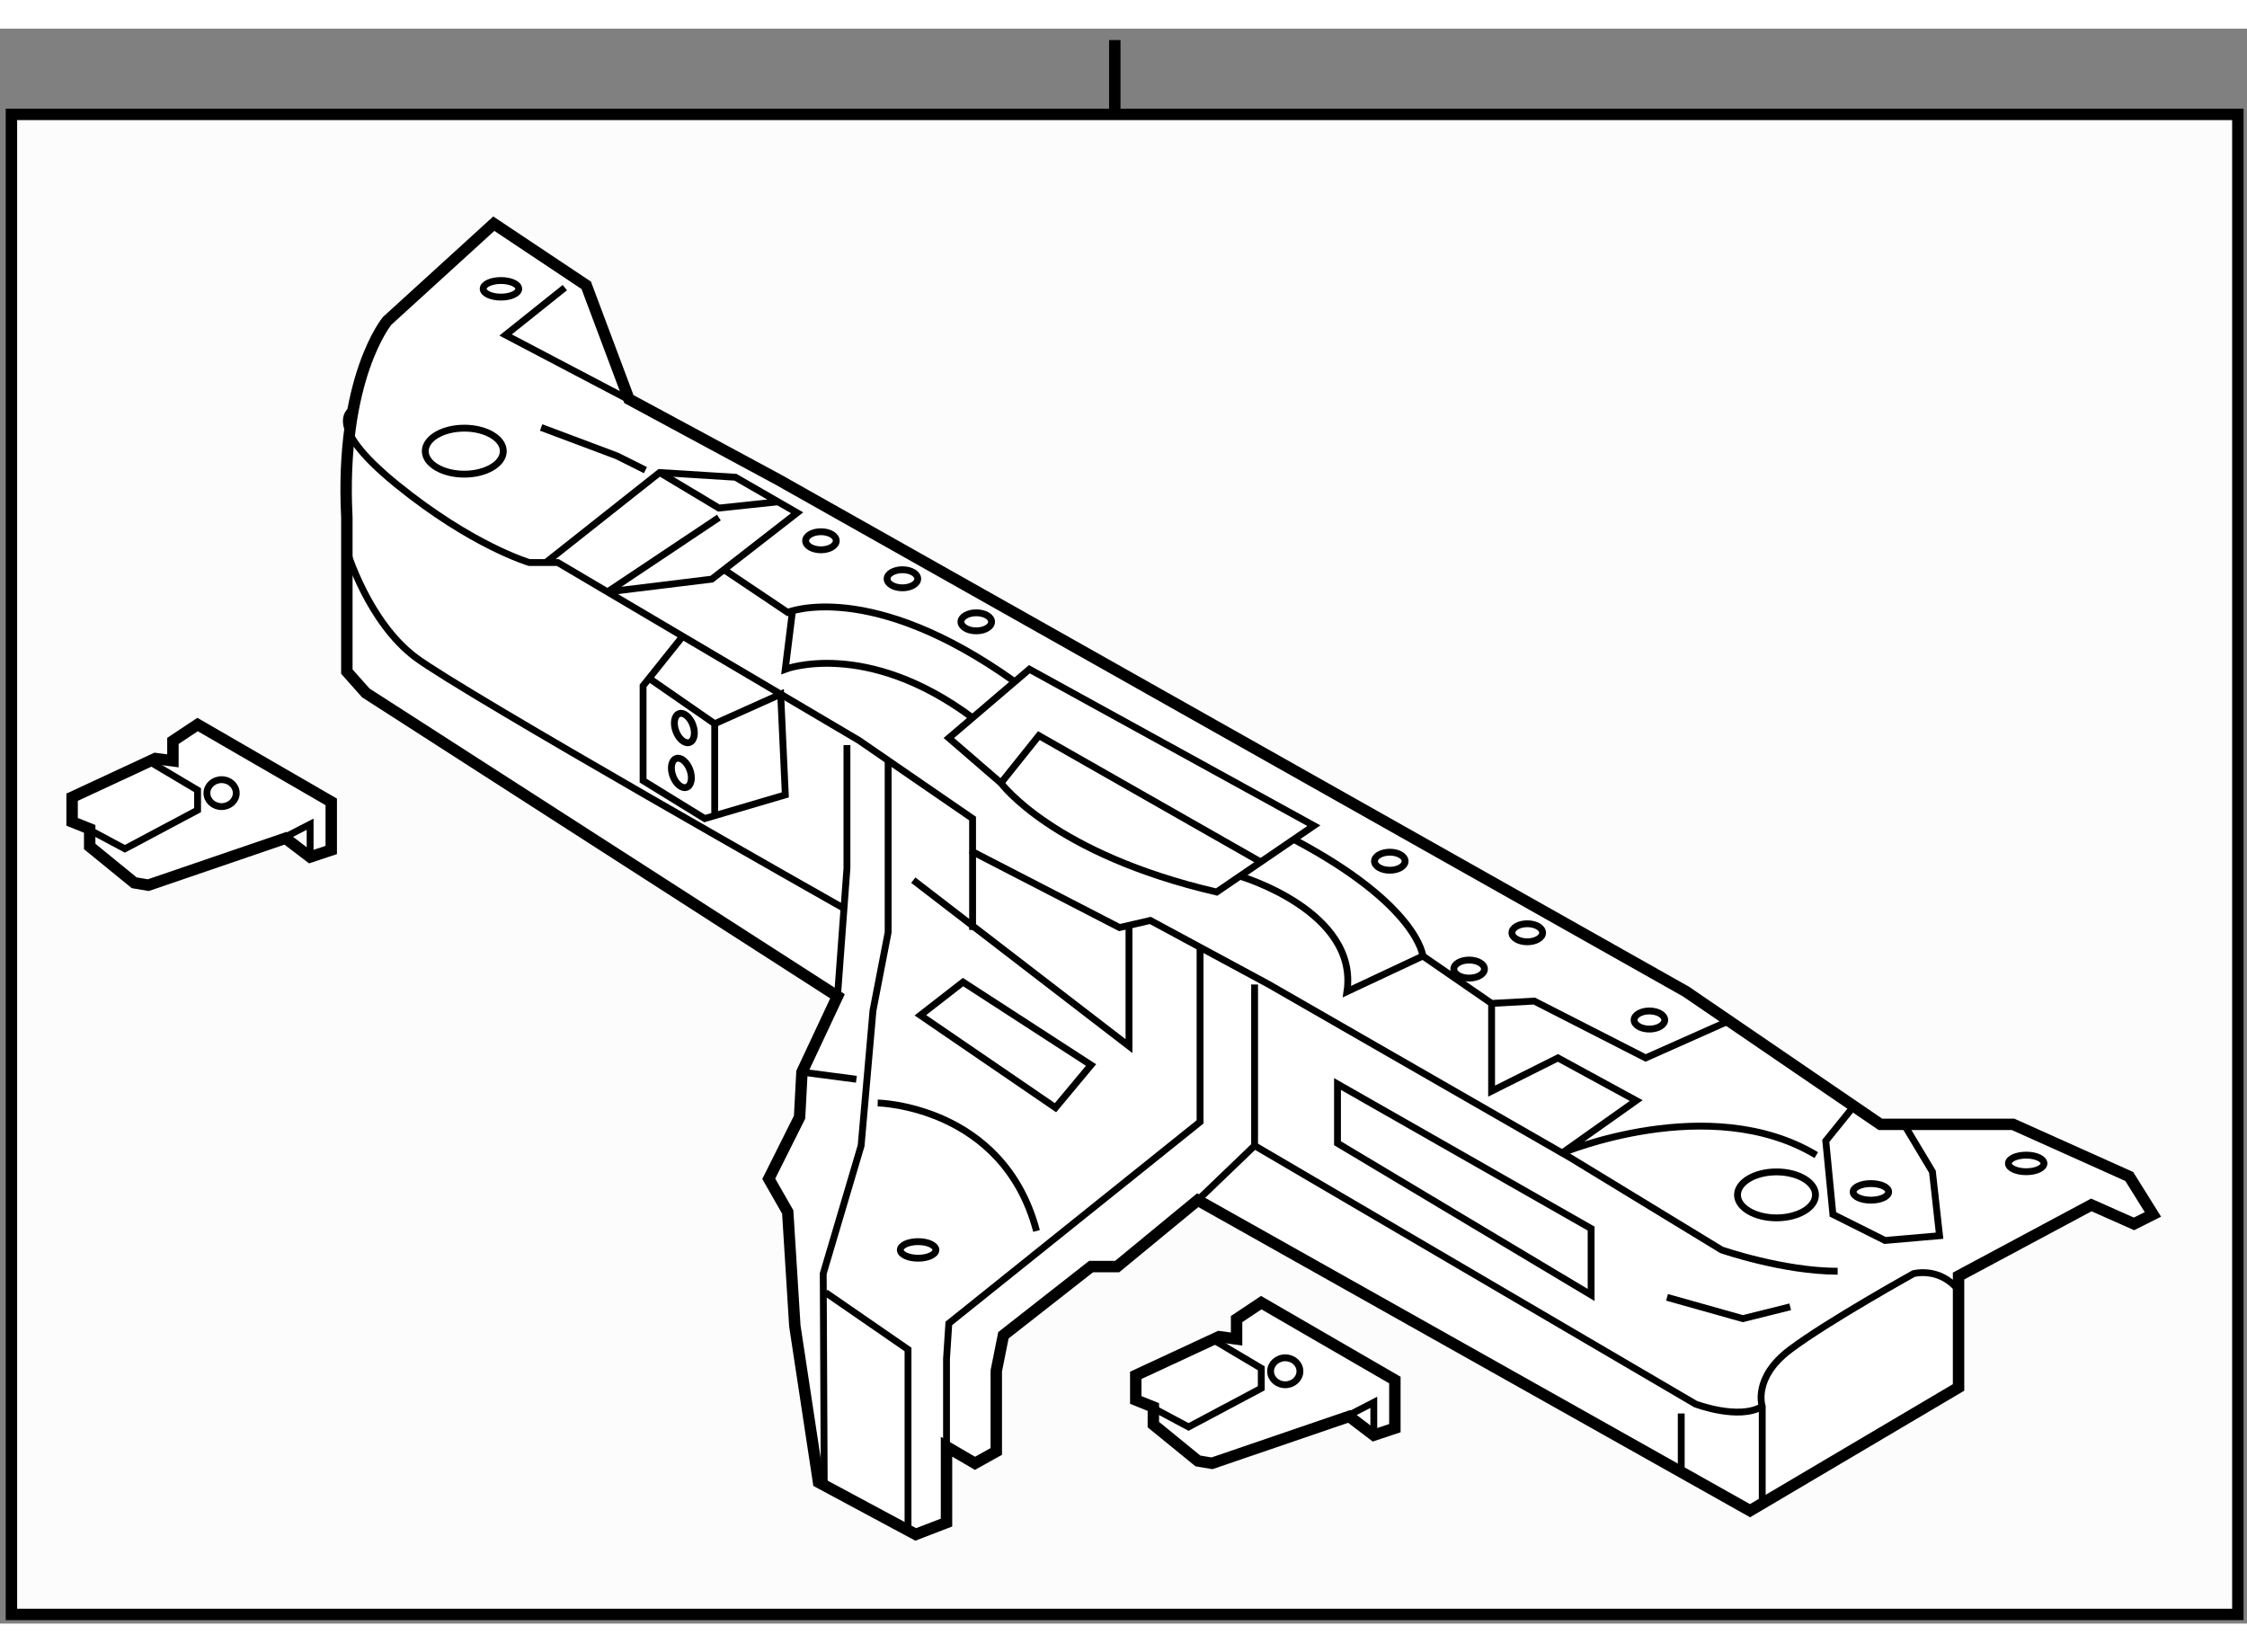
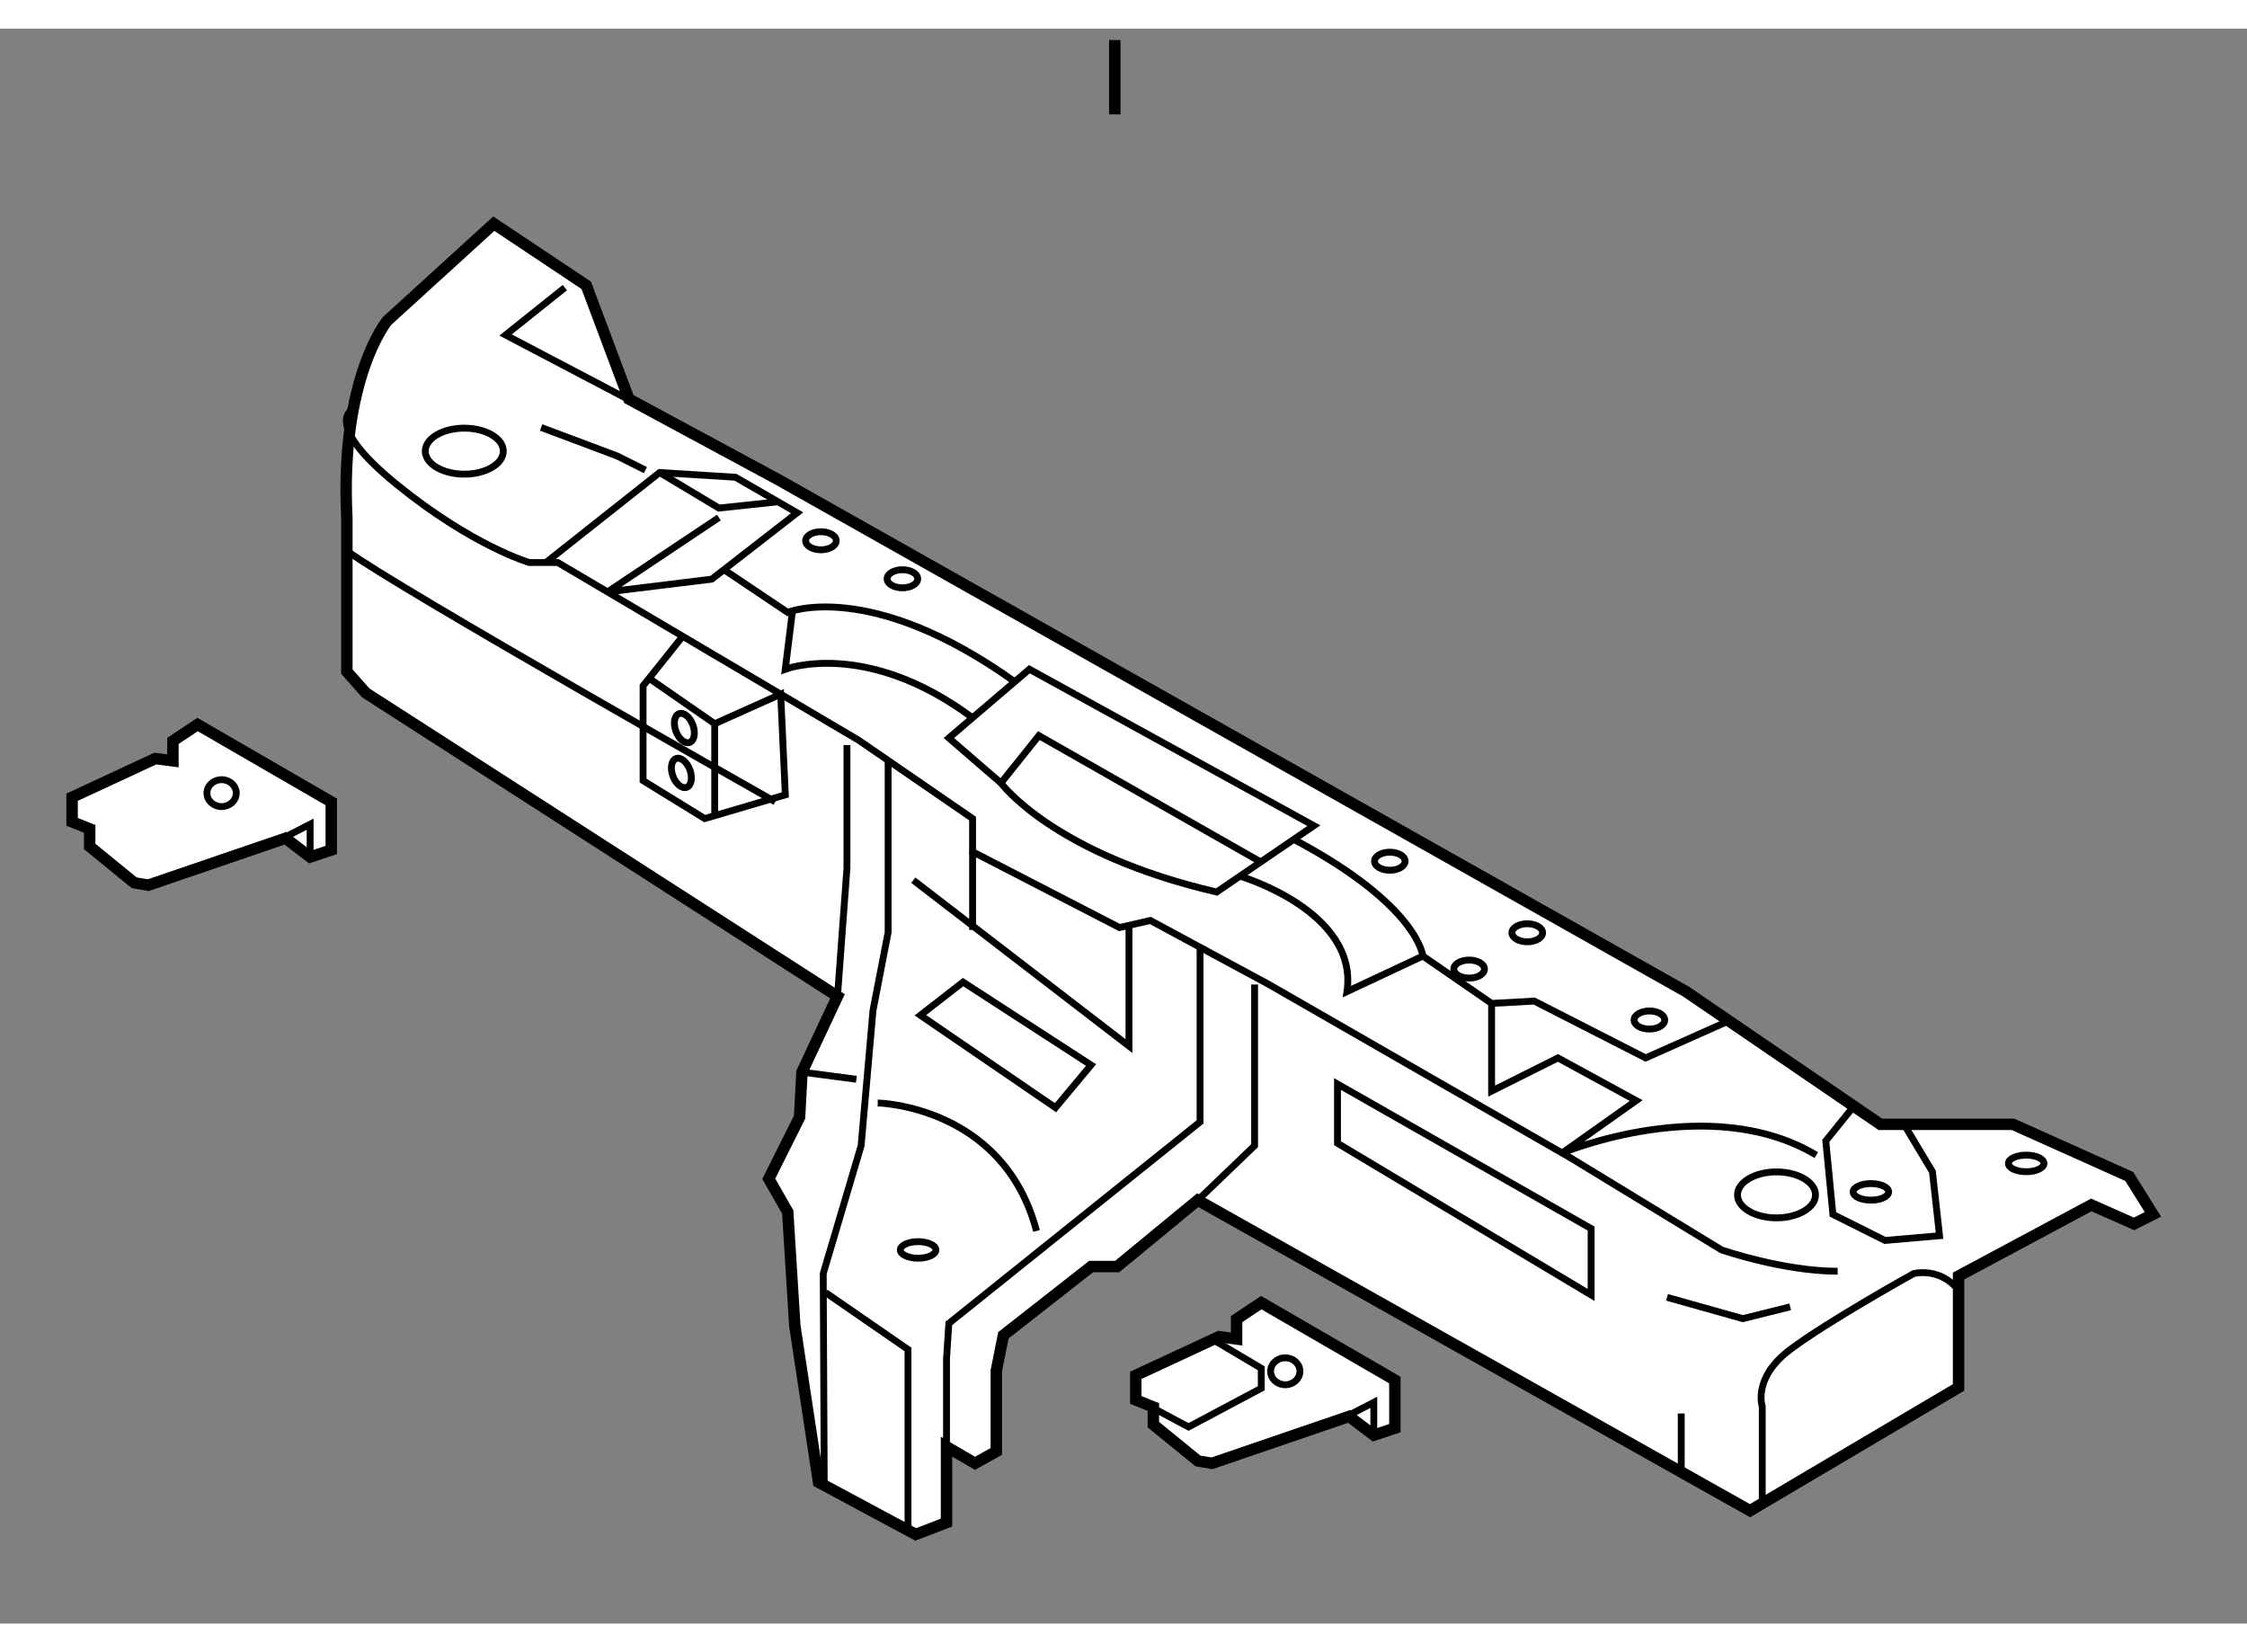
<svg xmlns="http://www.w3.org/2000/svg" version="1.1" x="0px" y="0px" width="244.8px" height="180px" viewBox="38.501 17.821 98.352 69.811" enable-background="new 0 0 244.8 180" xml:space="preserve">
  <rect x="38.501" y="17.821" width="98.352" height="69.811" fill="#808080" stroke="none" />
  <g>
-     <rect x="39.001" y="21.574" fill="#FCFCFC" stroke="#000000" stroke-width="0.5" width="97.452" height="65.658" />
    <line fill="none" stroke="#000000" stroke-width="0.5" x1="87.296" y1="21.574" x2="87.296" y2="18.321" />
  </g>
  <g>
    <path fill="#FFFFFF" stroke="#000000" stroke-width="0.5" d="M73.291,74.6l1.038,6.846l4.253,2.283l1.348-0.518V79.89l1.246,0.727    l0.933-0.519V76.57l0.312-1.557l3.838-3.008H87.4l3.527-2.905l24.173,13.591l9.128-5.395v-4.876l5.811-3.112l1.868,0.83    l0.828-0.416l-1.036-1.659l-5.085-2.282h-5.808l-8.508-5.811L72.565,37.562l-6.537-3.526l-1.867-4.98l-4.046-2.698l-4.668,4.254    c0,0-2.075,2.488-1.764,8.61v6.742l0.83,0.934l20.646,13.278l-1.556,3.319l-0.104,1.971l-1.349,2.698l0.83,1.452L73.291,74.6z" />
    <ellipse fill="none" stroke="#000000" stroke-width="0.3" cx="127.188" cy="67.491" rx="0.778" ry="0.363" />
    <ellipse fill="none" stroke="#000000" stroke-width="0.3" cx="78.687" cy="71.277" rx="0.778" ry="0.363" />
-     <ellipse fill="none" stroke="#000000" stroke-width="0.3" cx="60.428" cy="29.209" rx="0.778" ry="0.363" />
    <ellipse fill="none" stroke="#000000" stroke-width="0.3" cx="120.391" cy="68.736" rx="0.777" ry="0.363" />
    <ellipse fill="none" stroke="#000000" stroke-width="0.3" cx="116.259" cy="68.868" rx="1.707" ry="1.006" />
    <ellipse fill="none" stroke="#000000" stroke-width="0.3" cx="58.823" cy="36.315" rx="1.708" ry="1.007" />
    <ellipse fill="none" stroke="#000000" stroke-width="0.3" cx="99.333" cy="54.263" rx="0.669" ry="0.395" />
-     <ellipse fill="none" stroke="#000000" stroke-width="0.3" cx="81.232" cy="43.785" rx="0.67" ry="0.395" />
    <ellipse fill="none" stroke="#000000" stroke-width="0.3" cx="110.696" cy="61.214" rx="0.67" ry="0.396" />
    <ellipse fill="none" stroke="#000000" stroke-width="0.3" cx="74.434" cy="40.237" rx="0.67" ry="0.396" />
    <path fill="none" stroke="#000000" stroke-width="0.3" d="M103.476,58.983c0,0.219-0.3,0.396-0.671,0.396    c-0.367,0-0.671-0.176-0.671-0.396c0-0.217,0.304-0.394,0.671-0.394C103.176,58.589,103.476,58.766,103.476,58.983z" />
    <ellipse fill="none" stroke="#000000" stroke-width="0.3" cx="105.35" cy="57.395" rx="0.671" ry="0.395" />
    <ellipse fill="none" stroke="#000000" stroke-width="0.3" cx="78" cy="41.901" rx="0.67" ry="0.396" />
    <ellipse transform="matrix(-0.345 -0.939 0.939 -0.345 46.559 129.393)" fill="none" stroke="#000000" stroke-width="0.3" cx="68.415" cy="48.456" rx="0.67" ry="0.396" />
    <ellipse transform="matrix(-0.345 -0.939 0.939 -0.345 44.542 131.94)" fill="none" stroke="#000000" stroke-width="0.3" cx="68.311" cy="50.427" rx="0.67" ry="0.396" />
    <path fill="none" stroke="#000000" stroke-width="0.3" d="M53.964,34.462c0,0-1.422,0.608,1.897,3.306    c3.319,2.697,5.81,3.422,5.81,3.422h1.245l13.175,7.781l4.98,3.425v1.452l6.432,3.319l1.348-0.311l5.188,2.8l13.175,7.573    l6.64,4.047c0,0,2.696,0.934,5.082,0.934" />
    <path fill="none" stroke="#000000" stroke-width="0.3" d="M115.635,82.375v-4.251c0,0-0.433-1.246,1.228-2.49    c1.658-1.245,5.396-3.319,5.396-3.319s1.143-0.311,1.97,0.727" />
    <polyline fill="none" stroke="#000000" stroke-width="0.3" points="75.158,60.175 75.572,54.575 75.572,49.18   " />
    <polyline fill="none" stroke="#000000" stroke-width="0.3" points="90.928,69.101 93.415,66.713 93.415,59.658   " />
    <line fill="none" stroke="#000000" stroke-width="0.3" x1="81.072" y1="53.849" x2="81.072" y2="57.272" />
    <polyline fill="none" stroke="#000000" stroke-width="0.3" points="78.476,55.093 87.917,62.356 87.917,57.168   " />
    <polyline fill="none" stroke="#000000" stroke-width="0.3" points="69.784,52.268 69.784,48.246 66.913,46.257   " />
    <polyline fill="none" stroke="#000000" stroke-width="0.3" points="69.784,48.246 72.672,46.952 72.875,51.359 69.347,52.397     66.649,50.736 66.649,46.586 68.382,44.419   " />
-     <path fill="none" stroke="#000000" stroke-width="0.3" d="M53.683,40.673c0,0,0.931,3.111,3.006,4.667    c2.074,1.557,18.752,10.988,18.752,10.988" />
-     <path fill="none" stroke="#000000" stroke-width="0.3" d="M93.415,66.713l19.296,11.308c0,0,1.906,0.725,2.924,0.103" />
+     <path fill="none" stroke="#000000" stroke-width="0.3" d="M53.683,40.673c2.074,1.557,18.752,10.988,18.752,10.988" />
    <path fill="none" stroke="#000000" stroke-width="0.3" d="M91.755,55.612c-7.158-1.661-9.441-4.771-9.441-4.771l-2.282-1.971    l3.526-3.01l12.451,6.848L91.755,55.612z" />
    <polygon fill="none" stroke="#000000" stroke-width="0.3" points="97.044,64.015 97.044,66.608 108.145,73.248 108.145,70.343       " />
    <polyline fill="none" stroke="#000000" stroke-width="0.3" points="79.93,79.89 79.93,76.049 80.032,74.493 91.028,65.674     91.028,64.429 91.028,58.005   " />
    <polyline fill="none" stroke="#000000" stroke-width="0.3" points="78.245,83.547 78.245,75.634 74.637,73.144   " />
    <polyline fill="none" stroke="#000000" stroke-width="0.3" points="77.375,49.854 77.375,57.375 76.712,60.798 76.193,66.712     74.534,72.314 74.578,81.581   " />
    <path fill="none" stroke="#000000" stroke-width="0.3" d="M76.919,64.845c0,0,5.498,0.104,6.951,5.602" />
    <polygon fill="none" stroke="#000000" stroke-width="0.3" points="80.654,59.554 78.786,61.006 84.7,65.051 86.256,63.184   " />
    <line fill="none" stroke="#000000" stroke-width="0.3" x1="73.602" y1="63.495" x2="75.986" y2="63.807" />
    <polyline fill="none" stroke="#000000" stroke-width="0.3" points="111.467,73.352 114.784,74.285 116.86,73.767   " />
    <polyline fill="none" stroke="#000000" stroke-width="0.3" points="63.224,29.157 60.631,31.23 68.079,35.141   " />
    <polyline fill="none" stroke="#000000" stroke-width="0.3" points="62.187,35.278 65.506,36.523 66.751,37.145   " />
    <polyline fill="none" stroke="#000000" stroke-width="0.3" points="62.394,41.19 67.373,37.25 70.693,37.457 73.391,39.013     69.656,41.917 65.092,42.476 69.967,39.221   " />
    <polyline fill="none" stroke="#000000" stroke-width="0.3" points="67.373,37.25 69.967,38.806 72.555,38.531   " />
    <path fill="none" stroke="#000000" stroke-width="0.3" d="M70.19,41.502l2.786,1.869c0,0,3.593-1.5,9.941,3.037" />
    <path fill="none" stroke="#000000" stroke-width="0.3" d="M73.189,43.303l-0.317,2.557c0,0,3.527-1.352,8.196,2.125" />
    <path fill="none" stroke="#000000" stroke-width="0.3" d="M92.773,54.917c0,0,5.204,1.525,4.686,5.053l3.321-1.557    c0,0-0.2-2.221-5.65-5.105" />
    <polyline fill="none" stroke="#000000" stroke-width="0.3" points="100.78,58.413 103.789,60.487 105.656,60.385 110.531,62.874     114.176,61.251   " />
    <path fill="none" stroke="#000000" stroke-width="0.3" d="M103.789,60.487v3.839l2.903-1.453l3.425,1.867l-3.24,2.296    c0,0,6.455-2.711,11.123,0.091" />
    <polyline fill="none" stroke="#000000" stroke-width="0.3" points="119.643,64.986 118.416,66.505 118.728,69.722 121.01,70.863     123.396,70.655 123.084,67.854 121.841,65.781   " />
    <line fill="none" stroke="#000000" stroke-width="0.3" x1="112.089" y1="78.436" x2="112.089" y2="80.927" />
    <polyline fill="none" stroke="#000000" stroke-width="0.3" points="82.314,50.84 83.973,48.766 93.682,54.296   " />
  </g>
  <g>
    <polygon fill="#FFFFFF" stroke="#000000" stroke-width="0.5" points="46.07,49.87 46.07,48.998 47.149,48.28 53,51.667 53,53.771     52.075,54.079 50.998,53.258 44.993,55.311 44.377,55.208 42.427,53.618 42.427,52.847 41.657,52.54 41.657,51.462 45.301,49.769       " />
    <ellipse fill="none" stroke="#000000" stroke-width="0.3" cx="48.2" cy="51.283" rx="0.642" ry="0.589" />
-     <polyline fill="none" stroke="#000000" stroke-width="0.3" points="42.055,52.699 43.967,53.72 47.149,52.026 47.149,51.153     45.031,49.895   " />
    <polyline fill="none" stroke="#000000" stroke-width="0.3" points="52.075,54.079 52.075,52.643 50.66,53.373   " />
  </g>
  <g>
    <polygon fill="#FFFFFF" stroke="#000000" stroke-width="0.5" points="92.627,75.177 92.627,74.304 93.707,73.585 99.555,76.973     99.555,79.078 98.633,79.385 97.554,78.564 91.55,80.617 90.934,80.513 88.984,78.923 88.984,78.153 88.214,77.845 88.214,76.767     91.858,75.074   " />
    <ellipse fill="none" stroke="#000000" stroke-width="0.3" cx="94.757" cy="76.589" rx="0.642" ry="0.59" />
    <polyline fill="none" stroke="#000000" stroke-width="0.3" points="88.612,78.005 90.524,79.025 93.707,77.332 93.707,76.459     91.588,75.2   " />
    <polyline fill="none" stroke="#000000" stroke-width="0.3" points="98.633,79.385 98.633,77.948 97.216,78.679   " />
  </g>
</svg>